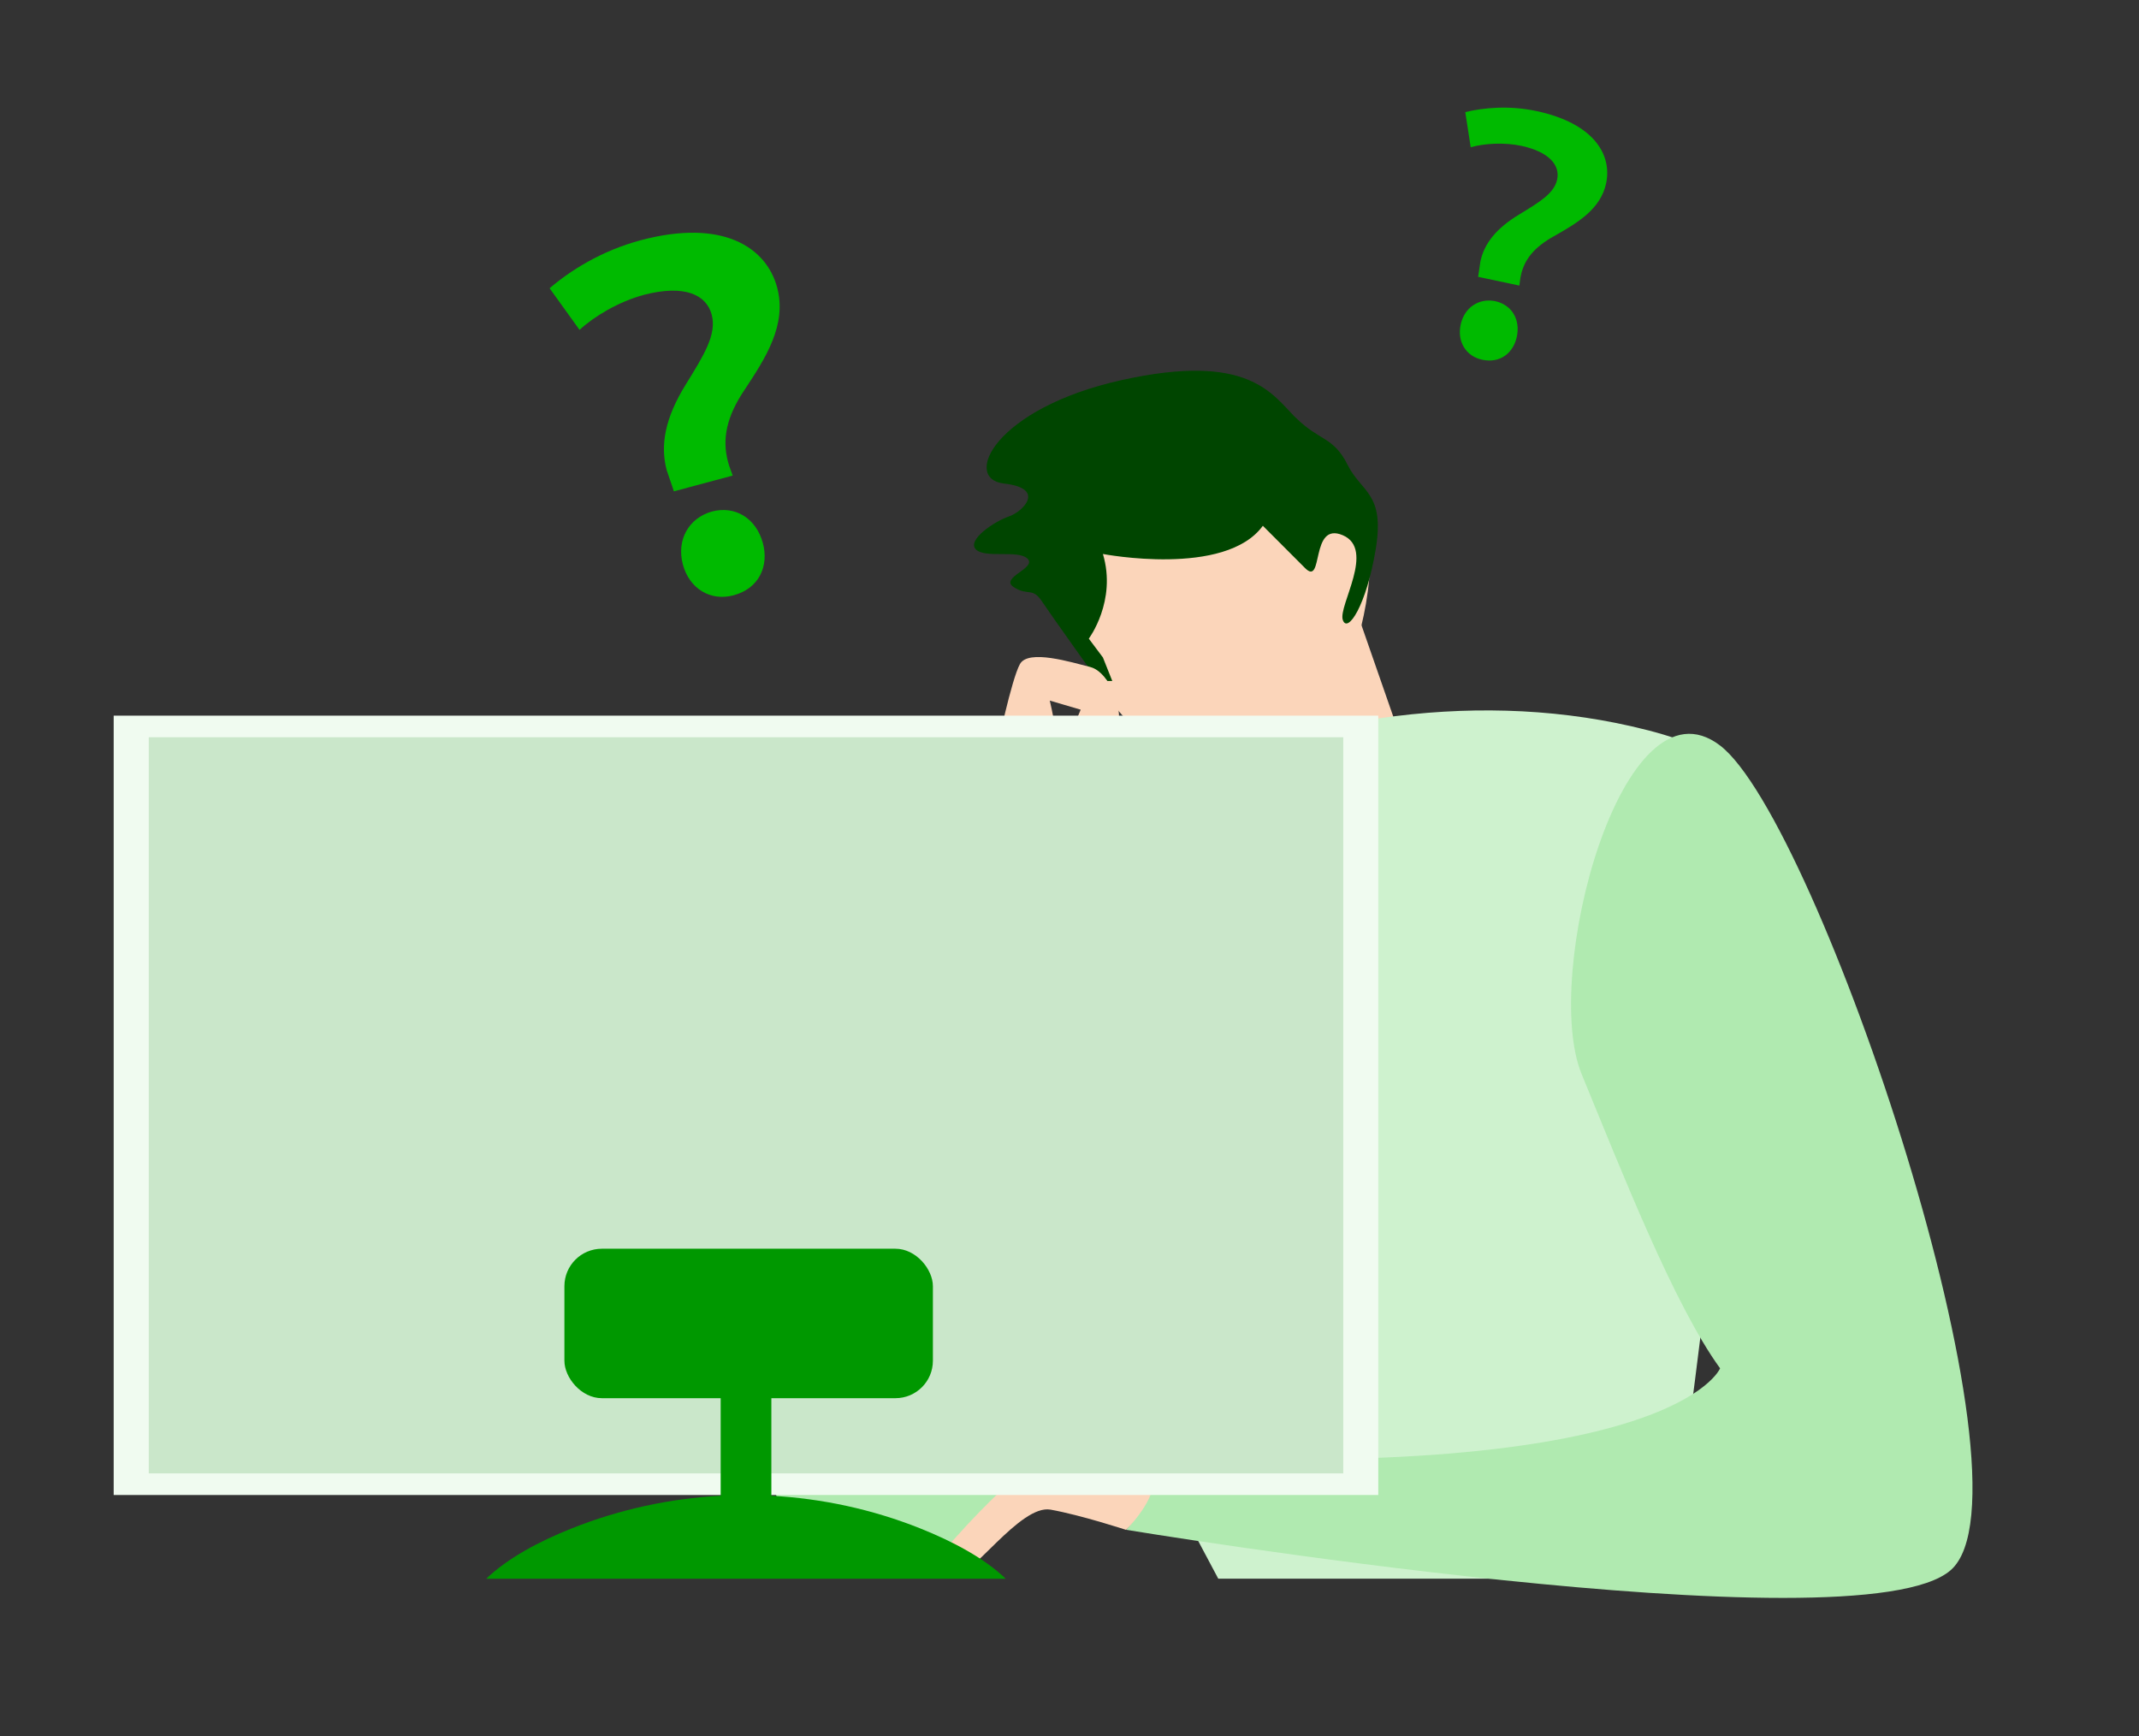
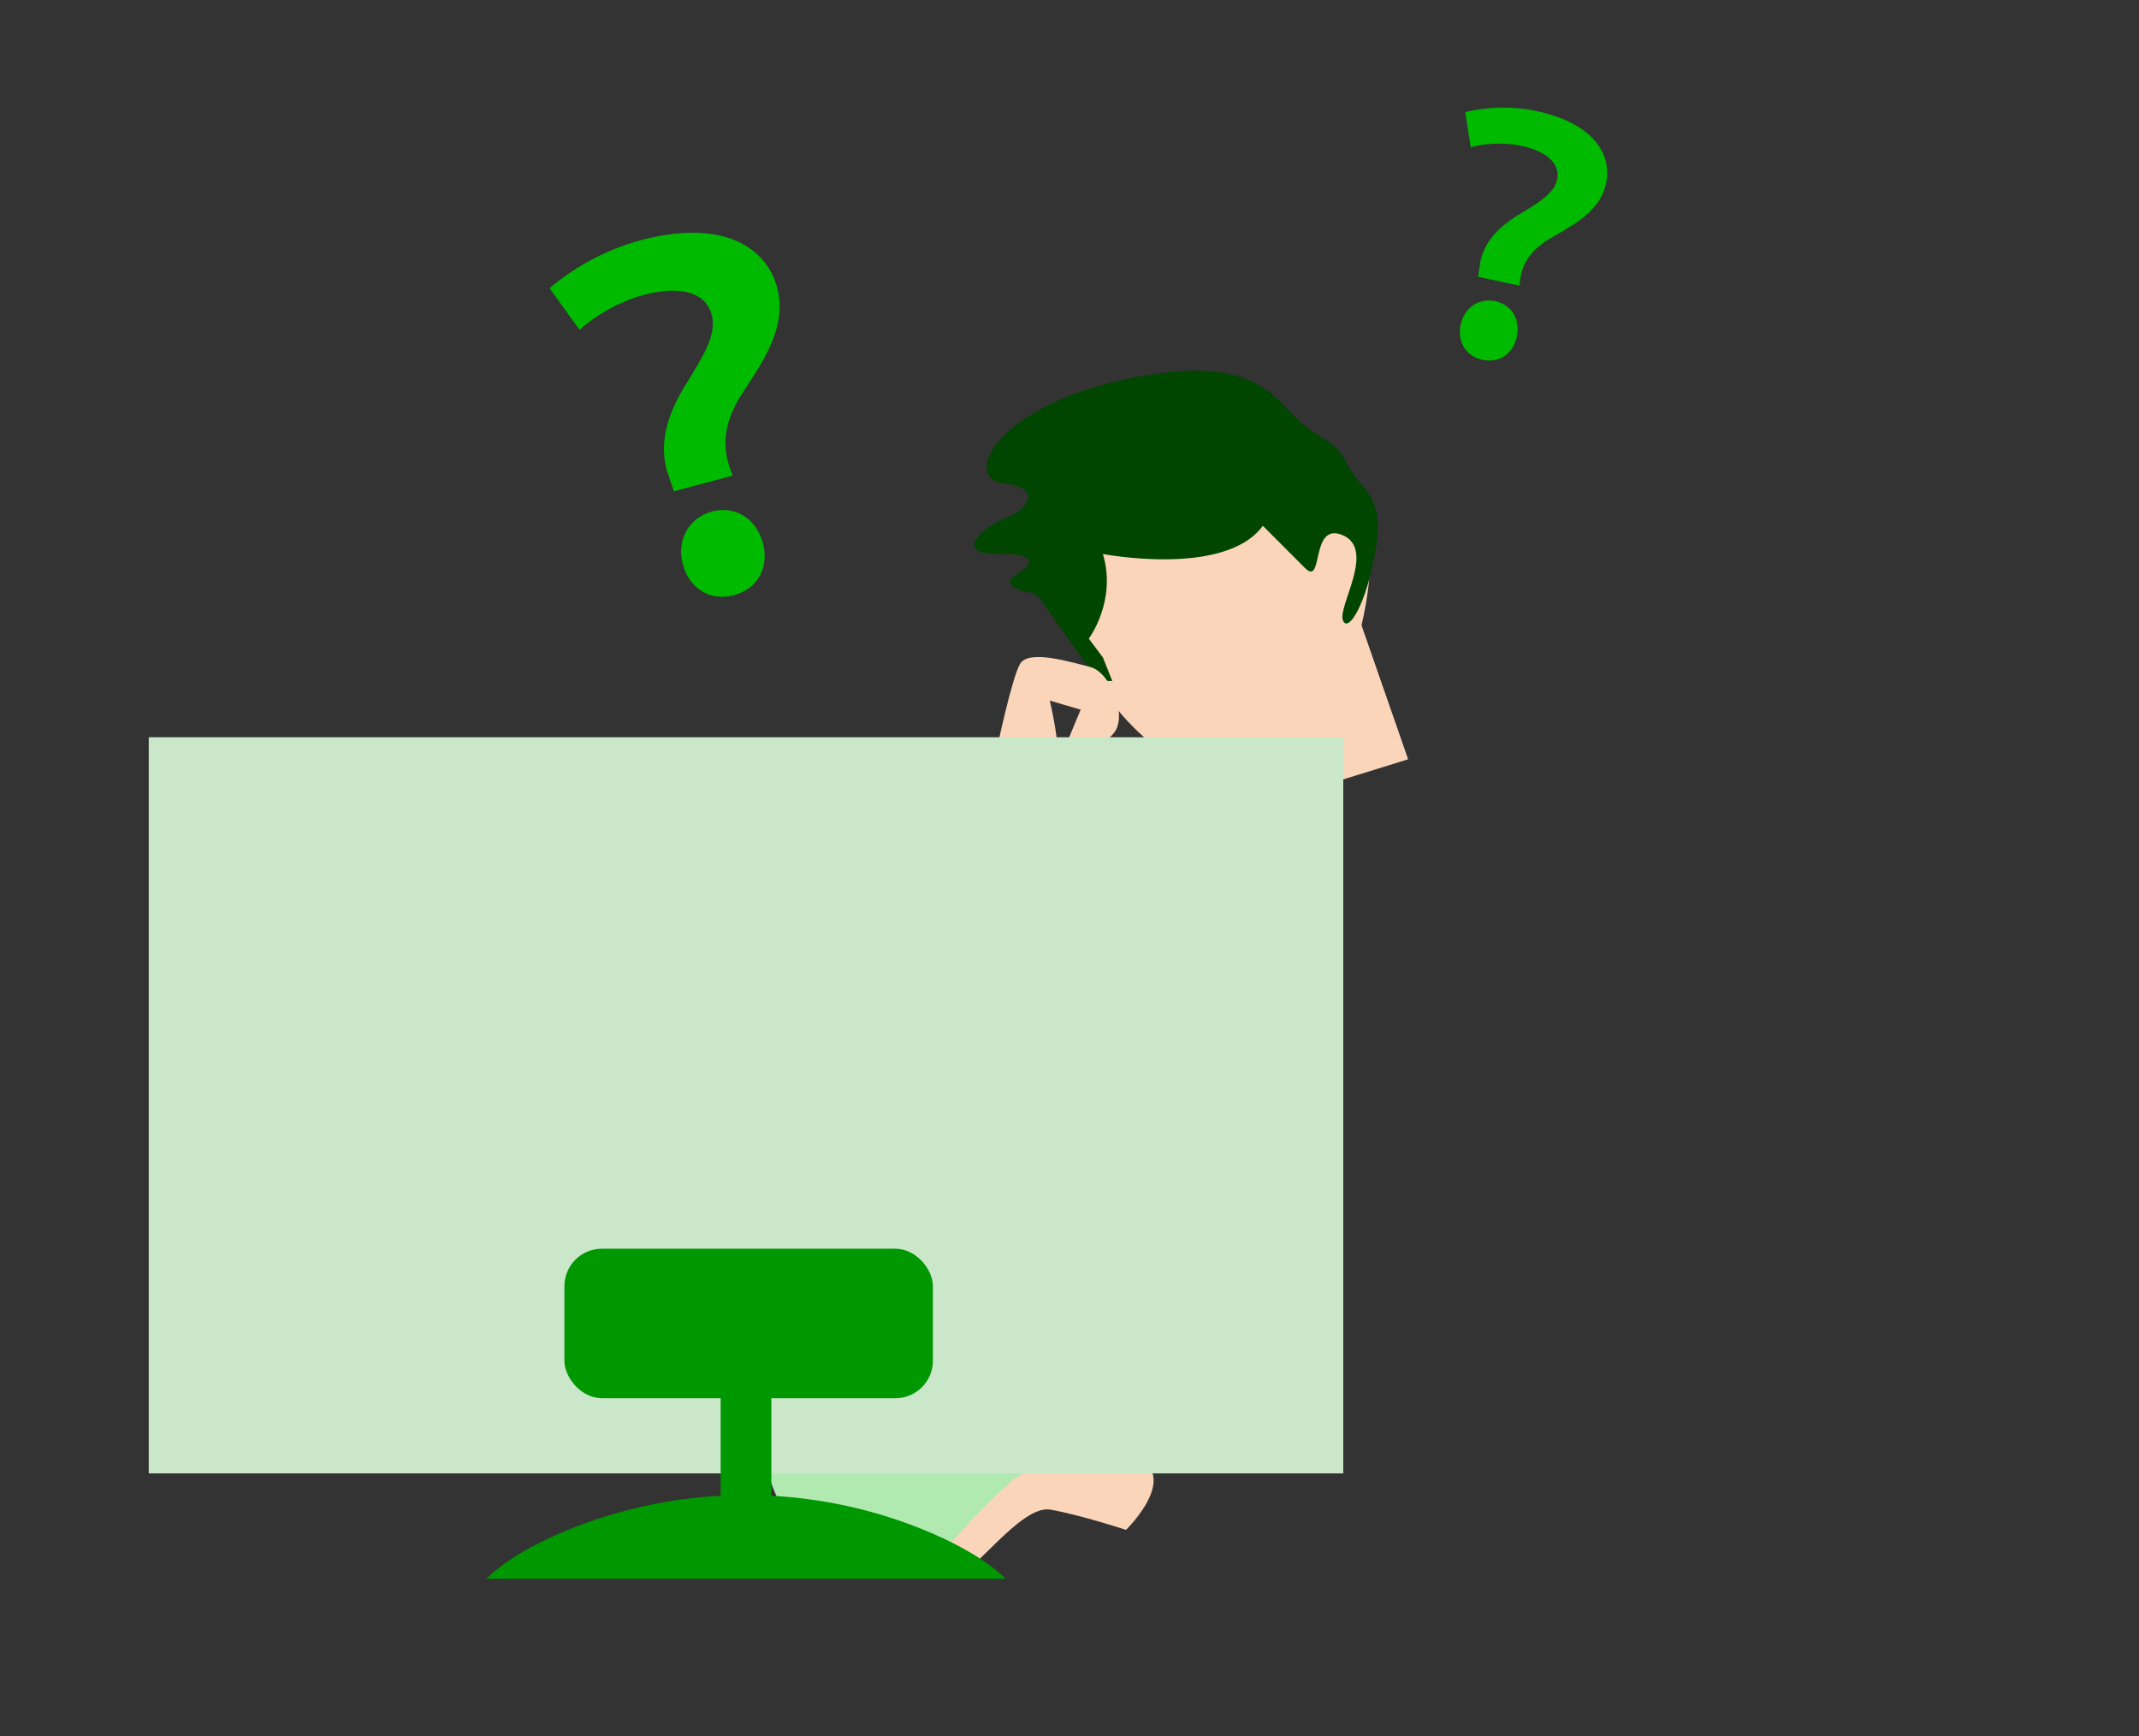
<svg xmlns="http://www.w3.org/2000/svg" id="_レイヤー_2" viewBox="0 0 308 250">
  <rect x="0" y="0" width="308" height="250" fill="#333333" stroke="none" />
  <defs>
    <style>.cls-1{fill:none;}.cls-2{clip-path:url(#clippath);}.cls-3{fill:#004500;}.cls-4{fill:#00ba00;}.cls-5{fill:#009800;}.cls-6{fill:#f0fbf0;}.cls-7{fill:#fbd5ba;}.cls-8{fill:#cef2ce;}.cls-9{fill:#b0eab0;}.cls-10{fill:#cae7ca;}</style>
    <clipPath id="clippath">
      <rect class="cls-1" width="308" height="250" />
    </clipPath>
  </defs>
  <g id="txt">
    <g class="cls-2">
      <g>
        <g>
          <path class="cls-7" d="M194.02,71.66c-6.1-3.39-41.99,4.06-41.31,8.8s1.35,8.8,1.35,8.8c0,0,2.31,5.39,5.67,10.01,2.09,2.88,4.6,5.46,7.2,6.24,6.77,2.03,26.41-9.48,27.77-11.51,1.35-2.03,5.42-18.96-.68-22.35Z" />
          <path class="cls-7" d="M190.84,115.03s-21.32,2.33-33.29-17.62l35.86-9.13s6.78,11.46-2.57,26.74Z" />
          <polygon class="cls-7" points="202.76 109.33 194.45 85.45 180.83 94.61 190.84 113.03 202.76 109.33" />
        </g>
-         <path class="cls-8" d="M240.76,223.64c3.03-22.08,5.85-44.2,8.08-66.37,1.08-10.74,2.13-21.52,2.45-32.31,.41-13.88-2.8-17.27-16.33-20.37-11.82-2.7-24.16-2.91-36.13-1.19-1.34,.19-2.67,.4-3.99,.64-11.81,2.1-23.26,5.97-34.21,10.84-10.15,4.52-22.67,8.94-28.44,19.22-6.39,11.37,5.88,14.75,8.38,23.91,2.02,7.41,25.92,52.56,34.85,69.31h64.83c.17-1.23,.35-2.45,.51-3.68Z" />
        <path class="cls-3" d="M186.57,60.15c-3.39-3.39-6.77-9.48-25.06-5.42-18.29,4.06-23.03,14.22-16.93,14.9,6.1,.68,2.71,4.06,.68,4.74-2.03,.68-6.09,3.39-4.74,4.74,1.35,1.35,6.1,0,7.45,1.35,1.35,1.35-4.06,2.71-2.03,4.06,2.03,1.35,2.71,0,4.06,2.03,1.35,2.03,8.13,11.51,8.13,11.51h2.03l-1.35-3.39-2.03-2.71s4.06-5.42,2.03-12.19c0,0,17.61,3.39,23.03-4.06,0,0,3.39,3.39,6.09,6.1s.68-6.77,5.42-4.74c4.74,2.03-.68,10.16,0,12.19,.68,2.03,3.39-2.03,4.74-10.16,1.35-8.13-2.03-8.13-4.06-12.19-2.03-4.06-4.06-3.39-7.45-6.77Z" />
        <path class="cls-7" d="M157.02,96.05c-2.75-.68-8.95-2.62-10.16-.42-1.22,2.2-3.32,12.26-3.32,12.26,2.16,2.34,7.2,3.11,8.37,2.04,1.17-1.08-.75-9.05-.75-9.05l4.45,1.31s-1.87,4.43-2.51,6.1c-.63,1.66,5.65-.33,7.43-2.93,1.79-2.6-.76-8.62-3.51-9.3Z" />
        <path class="cls-9" d="M109.66,204.33c-.14,9.55,4.06,18.27,13.71,20.99,12.01,3.39,25.61-2.9,26.85-16.45,1.1-12.02,1.21-24.14,1.38-36.2,.3-20.67-.35-41.37,.14-62.03,0,0,0-.14,.02-.15,0,0-4.98-.21-8.19-2.83,0,0-33.43,65.11-33.9,96.67Z" />
-         <path class="cls-9" d="M247.68,107.35c-14.12-10.79-25.74,33.21-19.93,47.33,5.81,14.12,13.29,33.21,19.93,42.35,0,0-6.64,16.61-85.53,12.46,0,0,6.64,3.32,0,10.79,0,0,105.46,17.44,118.74,5.81,13.29-11.63-19.1-107.95-33.21-118.74Z" />
        <path class="cls-7" d="M162.15,209.34s-11.73-.27-16.75,4.16-13.27,13.76-11,12.44c2.27-1.32,4.54-2.63,4.54-2.63,0,0-4.38,3.45-1.77,3.76,2.61,.31,9.71-10.48,14.11-9.69,4.4,.79,10.86,2.91,10.86,2.91,0,0,8.94-8.7,0-10.94Z" />
        <g>
-           <rect class="cls-6" x="16.37" y="103.05" width="182.09" height="112.22" />
          <rect class="cls-10" x="21.42" y="106.16" width="172" height="106" />
          <rect class="cls-5" x="81.27" y="179.81" width="53.06" height="21.52" rx="5.39" ry="5.39" />
          <path class="cls-5" d="M111.07,215.38v-23.94c0-2.01-1.64-3.65-3.65-3.65s-3.65,1.64-3.65,3.65v23.94c-7.3,.39-14.54,1.95-21.42,4.69-4.78,1.9-9.25,4.3-12.34,7.26h74.81c-3.09-2.96-7.56-5.35-12.34-7.26-6.88-2.74-14.13-4.3-21.42-4.69Z" />
        </g>
        <path class="cls-4" d="M97.03,70.75c-.1-.39-.96-2.79-1.03-3.05-.97-3.62-.22-7.57,2.78-12.39,2.56-4.15,4.46-7.16,3.7-10-.78-2.91-3.94-4.35-9.71-2.87-3.69,.99-7.21,3.11-9.32,5.06l-4.31-5.99c2.93-2.52,7.43-5.39,13.06-6.9,11.9-3.19,18.16,1.03,19.7,6.78,1.44,5.37-1.65,10.15-4.66,14.7-2.63,3.89-3.29,7.12-2.41,10.42,.1,.39,.14,.52,.67,1.97l-8.47,2.27Zm1.3,10.54c-.95-3.56,.85-6.67,4.13-7.62,3.43-.92,6.43,.98,7.39,4.54,.87,3.23-.48,6.51-4.23,7.51-3.36,.9-6.37-1-7.29-4.43Z" />
        <path class="cls-4" d="M212.84,39.85c.06-.27,.29-2.03,.33-2.21,.54-2.54,2.24-4.75,5.62-6.78,2.89-1.76,5.01-3.02,5.43-5.02s-1.06-3.93-5.1-4.83c-2.59-.55-5.43-.35-7.35,.19l-.78-5.06c2.6-.63,6.29-.99,10.24-.15,8.36,1.78,10.9,6.35,10.04,10.4-.8,3.77-4.21,5.75-7.51,7.62-2.85,1.58-4.28,3.36-4.77,5.68-.06,.27-.08,.36-.21,1.43l-5.95-1.26Zm-2.52,6.92c.53-2.5,2.62-3.86,4.95-3.41,2.41,.51,3.67,2.63,3.14,5.13-.48,2.27-2.34,3.87-4.98,3.31-2.36-.5-3.62-2.62-3.11-5.03Z" />
      </g>
    </g>
  </g>
</svg>